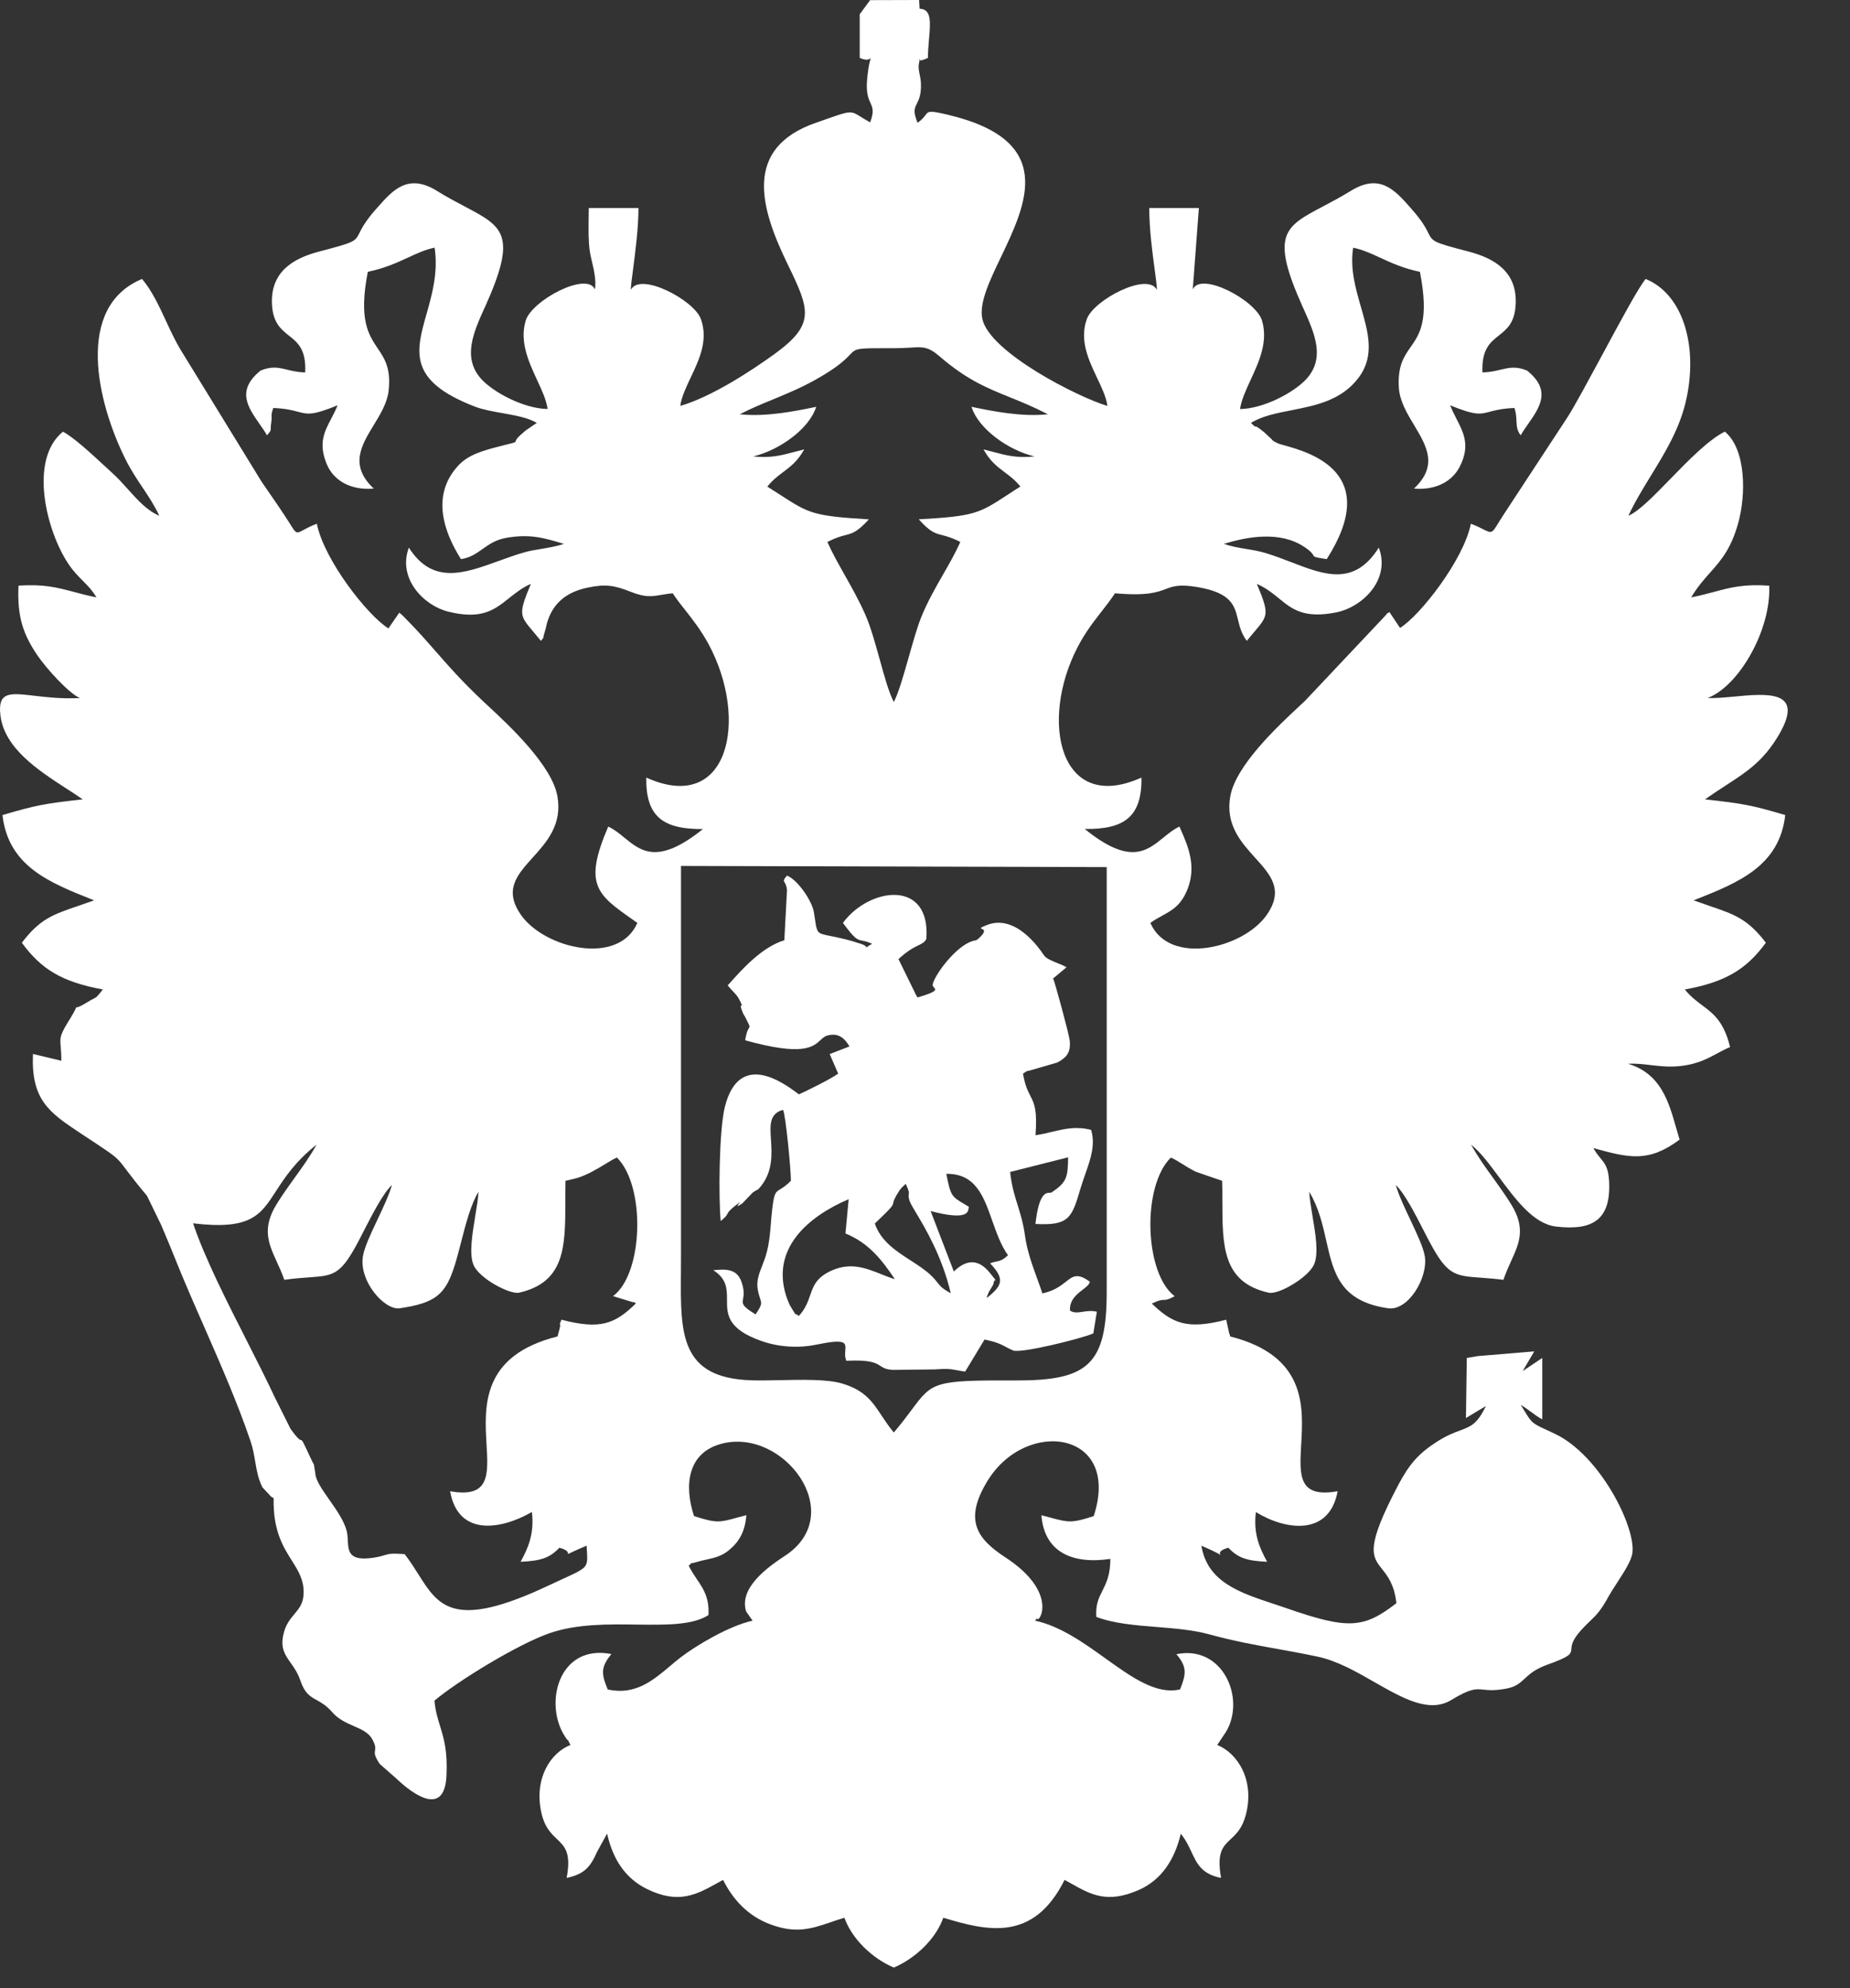
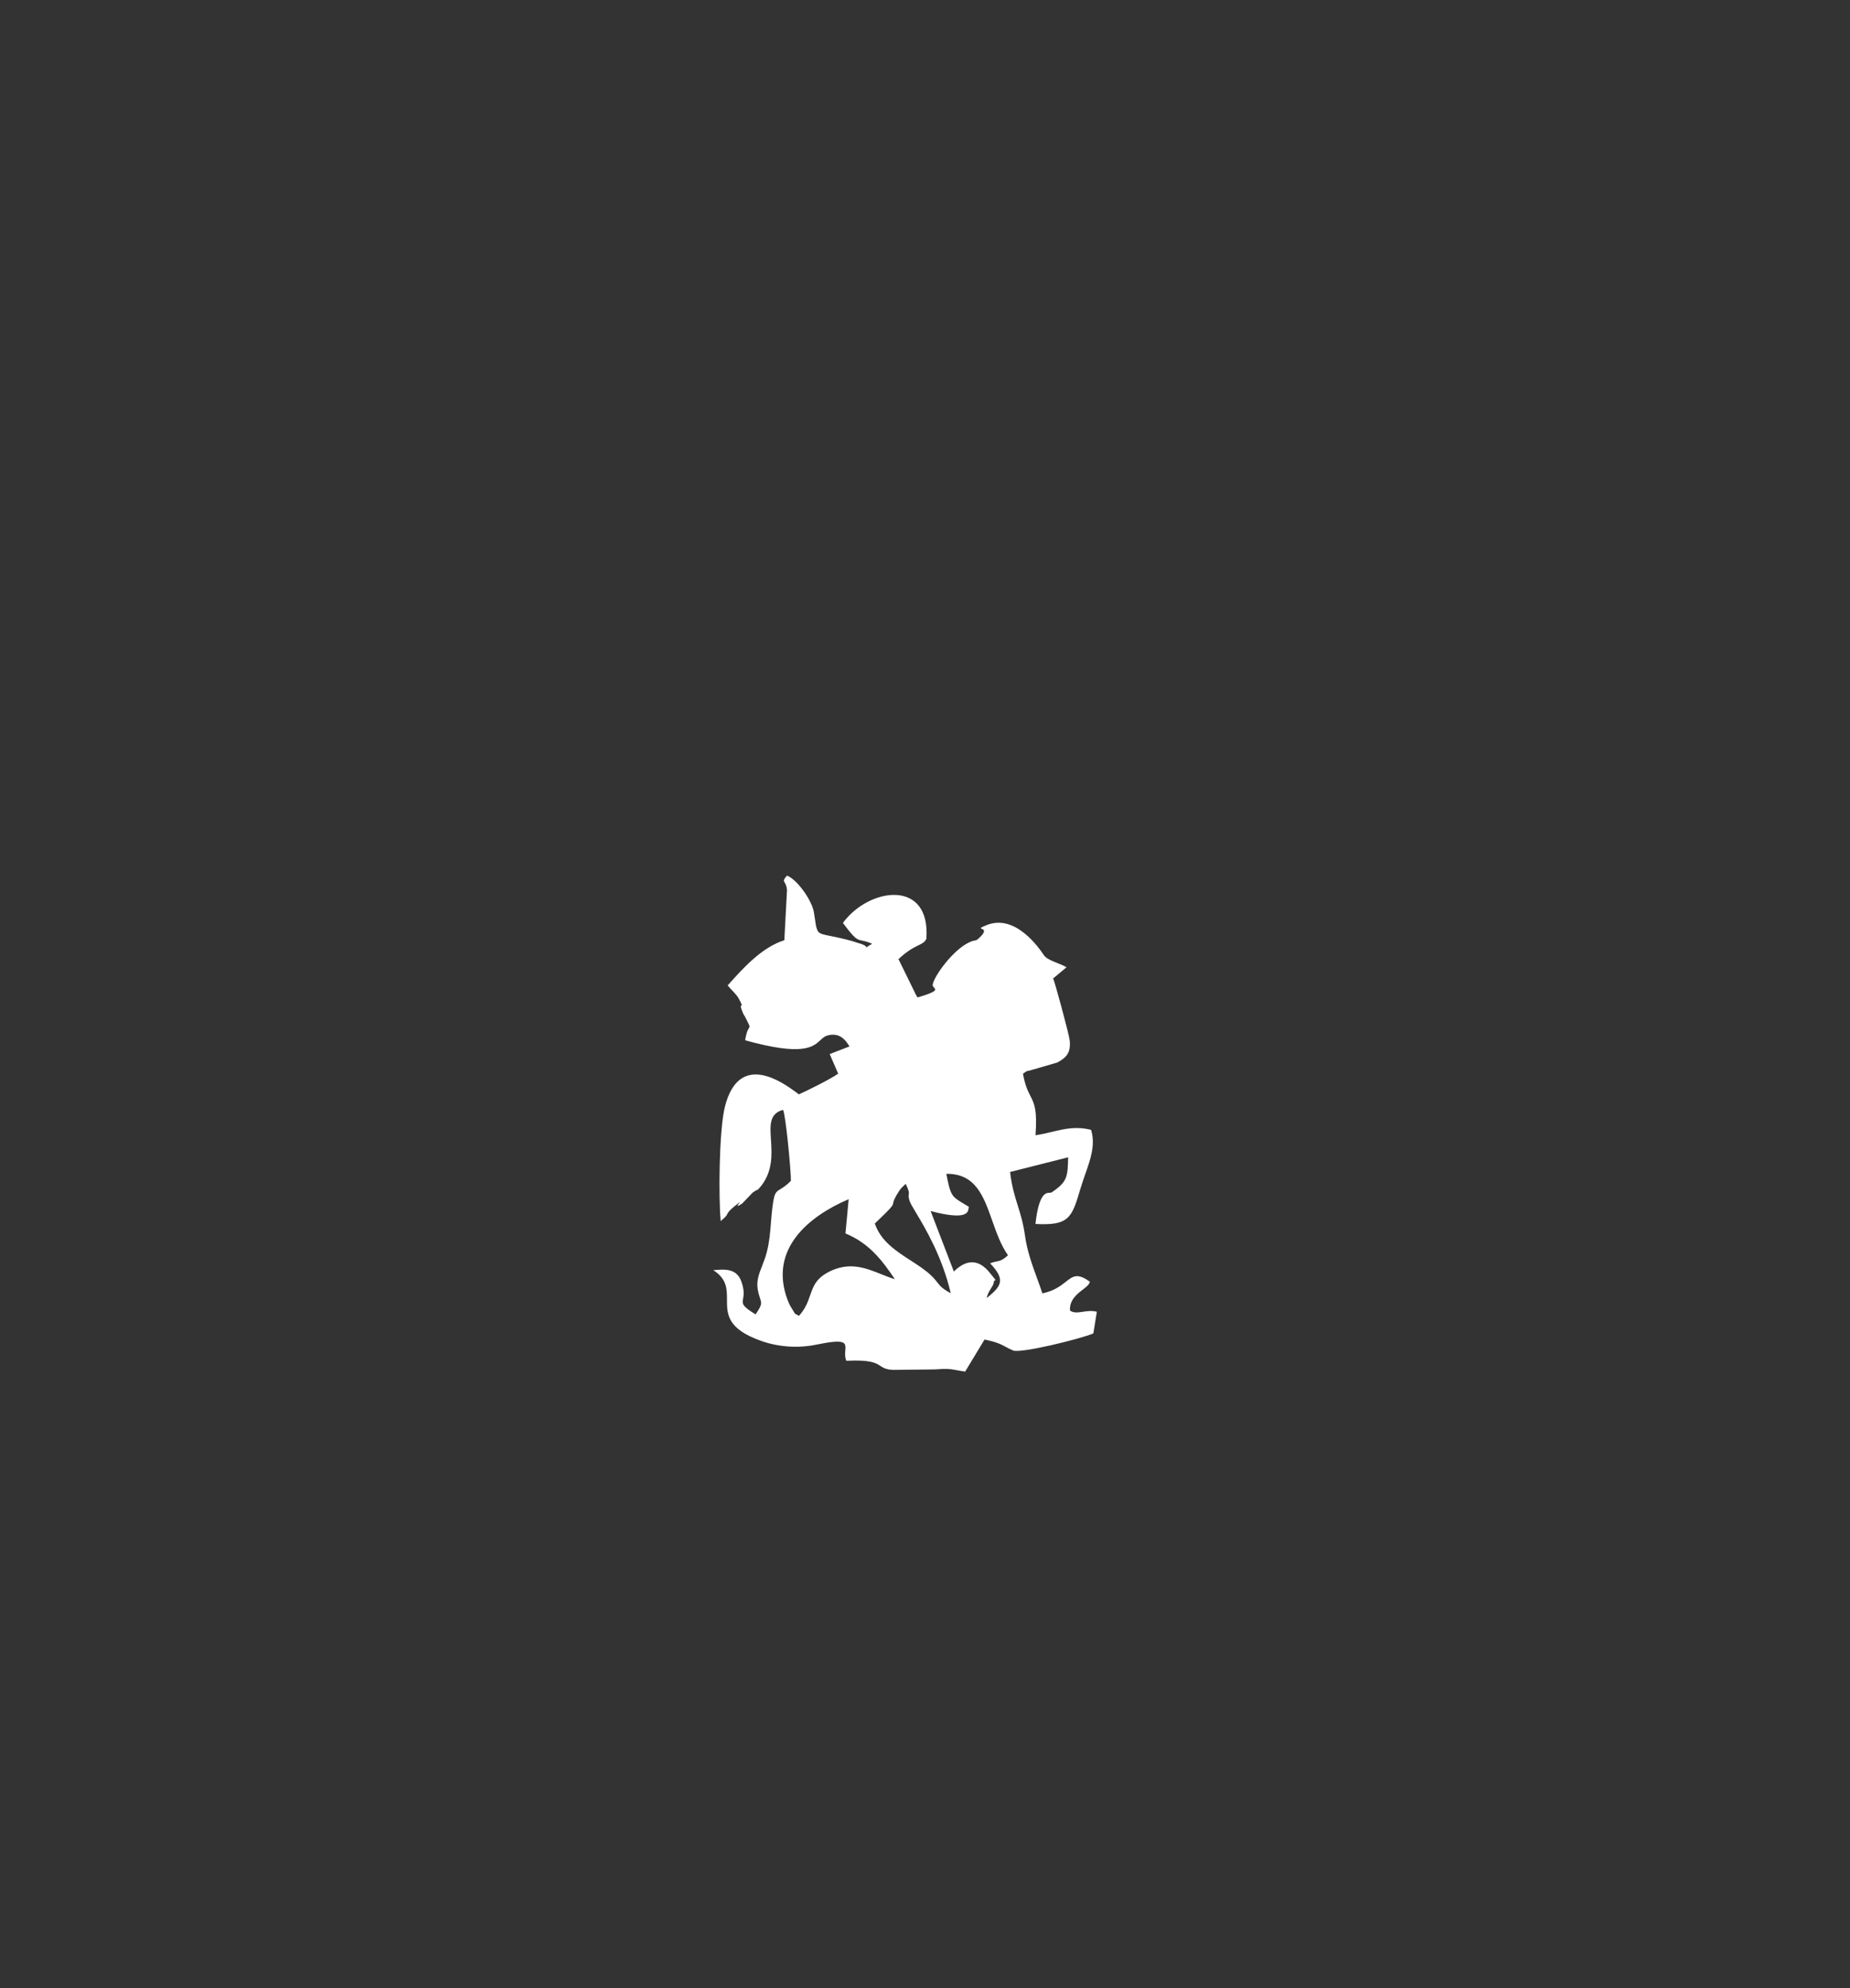
<svg xmlns="http://www.w3.org/2000/svg" width="27" height="29" viewBox="0 0 27 29" fill="none">
  <rect x="0" y="0" width="27" height="29" fill="#333333" stroke="none" />
  <path fill-rule="evenodd" clip-rule="evenodd" d="M11.452 12.874C11.435 12.846 11.429 12.836 11.486 12.772C11.636 12.831 11.841 13.122 11.877 13.297L11.909 13.503C11.935 13.616 11.955 13.62 12.116 13.652C12.172 13.663 12.245 13.678 12.342 13.702C12.361 13.707 12.415 13.721 12.433 13.726L12.52 13.754C12.655 13.789 12.643 13.82 12.645 13.821C12.646 13.822 12.654 13.807 12.729 13.767C12.659 13.735 12.616 13.727 12.582 13.72C12.508 13.706 12.479 13.7 12.302 13.462C12.683 12.943 13.584 12.817 13.52 13.693C13.498 13.743 13.464 13.759 13.408 13.787C13.343 13.818 13.249 13.864 13.113 13.99L13.37 14.515L13.371 14.516C13.375 14.524 13.384 14.54 13.392 14.549C13.684 14.464 13.661 14.438 13.632 14.405C13.621 14.393 13.609 14.38 13.612 14.362C13.634 14.236 13.904 13.861 14.14 13.748C14.191 13.724 14.214 13.721 14.23 13.718C14.252 13.714 14.26 13.713 14.312 13.661C14.395 13.576 14.354 13.559 14.329 13.549C14.307 13.54 14.297 13.536 14.395 13.496C14.819 13.321 15.166 13.831 15.234 13.931C15.241 13.94 15.245 13.946 15.246 13.947C15.284 13.988 15.358 14.018 15.432 14.048C15.48 14.067 15.528 14.087 15.566 14.109L15.37 14.272C15.395 14.322 15.6 15.078 15.611 15.171C15.632 15.349 15.569 15.426 15.429 15.499L15.071 15.603C15.006 15.624 14.997 15.621 14.989 15.623C14.983 15.624 14.977 15.63 14.93 15.661C14.96 15.832 15.001 15.914 15.038 15.986C15.095 16.097 15.14 16.187 15.113 16.559C15.202 16.546 15.283 16.527 15.361 16.508C15.542 16.465 15.707 16.426 15.924 16.481C15.99 16.698 15.917 16.906 15.837 17.132C15.813 17.202 15.788 17.273 15.766 17.347C15.644 17.761 15.602 17.881 15.112 17.853C15.162 17.399 15.268 17.398 15.323 17.398C15.334 17.397 15.343 17.397 15.348 17.393C15.577 17.239 15.583 17.168 15.589 16.881L14.742 17.095C14.766 17.307 14.81 17.445 14.854 17.585C14.894 17.713 14.934 17.842 14.96 18.028C14.991 18.251 15.067 18.458 15.139 18.655C15.165 18.727 15.191 18.797 15.213 18.866C15.386 18.83 15.481 18.755 15.555 18.697C15.66 18.614 15.725 18.564 15.906 18.696C15.9 18.736 15.856 18.77 15.803 18.811C15.716 18.878 15.607 18.963 15.616 19.116C15.668 19.155 15.733 19.145 15.805 19.134C15.867 19.125 15.936 19.115 16.008 19.134L15.957 19.45C15.76 19.533 14.896 19.744 14.786 19.699C14.741 19.68 14.709 19.663 14.678 19.646C14.61 19.609 14.548 19.576 14.369 19.539L14.086 20.007C14.027 19.998 13.985 19.991 13.951 19.984C13.857 19.967 13.825 19.962 13.646 19.975L13.037 19.982C12.932 19.978 12.893 19.952 12.85 19.925C12.783 19.881 12.708 19.832 12.352 19.849C12.329 19.794 12.333 19.741 12.337 19.696C12.345 19.584 12.35 19.524 11.912 19.614C11.652 19.668 11.366 19.649 11.117 19.562C10.61 19.386 10.61 19.168 10.61 18.958C10.61 18.804 10.61 18.654 10.41 18.528C10.588 18.51 10.753 18.503 10.821 18.696C10.866 18.825 10.854 18.894 10.845 18.944C10.832 19.018 10.827 19.05 11.027 19.172C11.124 19.031 11.117 19.012 11.092 18.937C11.083 18.907 11.07 18.869 11.059 18.81C11.037 18.682 11.078 18.579 11.124 18.462C11.148 18.4 11.173 18.335 11.192 18.261C11.23 18.109 11.24 17.981 11.251 17.843C11.256 17.775 11.262 17.706 11.271 17.63C11.298 17.402 11.317 17.39 11.387 17.347C11.423 17.325 11.473 17.295 11.543 17.224C11.545 17.078 11.466 16.25 11.428 16.189C11.226 16.244 11.238 16.413 11.252 16.625C11.265 16.832 11.282 17.08 11.106 17.302C11.062 17.358 11.05 17.359 11.042 17.36C11.039 17.361 11.037 17.361 11.035 17.363C11.032 17.365 11.027 17.368 11.022 17.371C11.018 17.374 11.013 17.377 11.01 17.379C11.008 17.381 11.003 17.384 10.999 17.387C10.994 17.39 10.988 17.394 10.985 17.396L10.832 17.555C10.734 17.619 10.765 17.579 10.786 17.553C10.805 17.529 10.815 17.517 10.706 17.607C10.638 17.663 10.627 17.685 10.616 17.706C10.605 17.728 10.594 17.75 10.518 17.811C10.487 17.477 10.492 16.492 10.58 16.142C10.788 15.321 11.435 15.798 11.625 15.937C11.639 15.948 11.651 15.957 11.659 15.963C11.785 15.907 12.109 15.747 12.233 15.661L12.109 15.375L12.398 15.264C12.346 15.181 12.264 15.056 12.082 15.103C12.037 15.114 12.007 15.141 11.974 15.172C11.866 15.272 11.717 15.409 10.875 15.174C10.9 15.015 10.934 15.001 10.938 14.979C10.943 14.962 10.928 14.941 10.874 14.832C10.872 14.828 10.868 14.822 10.865 14.816C10.861 14.81 10.857 14.804 10.854 14.799C10.85 14.79 10.842 14.775 10.838 14.766C10.8 14.671 10.812 14.669 10.82 14.668C10.829 14.667 10.836 14.666 10.781 14.564C10.761 14.527 10.726 14.49 10.689 14.45C10.666 14.426 10.642 14.401 10.62 14.374C10.626 14.368 10.632 14.362 10.637 14.355C10.833 14.136 11.117 13.816 11.447 13.715L11.486 12.984C11.481 12.922 11.464 12.894 11.452 12.874ZM13.146 17.341C13.14 17.348 13.133 17.357 13.129 17.362C13.049 17.483 13.041 17.522 13.036 17.548C13.028 17.589 13.025 17.601 12.768 17.847C12.853 18.103 13.079 18.25 13.294 18.388C13.398 18.455 13.499 18.521 13.58 18.596C13.63 18.642 13.656 18.676 13.68 18.706C13.72 18.757 13.75 18.796 13.876 18.864C13.75 18.328 13.508 17.923 13.371 17.693C13.319 17.606 13.282 17.545 13.273 17.511C13.257 17.456 13.26 17.438 13.263 17.421C13.267 17.397 13.27 17.378 13.219 17.268L13.156 17.328C13.154 17.331 13.15 17.336 13.146 17.341ZM11.606 19.166C11.611 19.168 11.617 19.165 11.659 19.195C11.755 19.091 11.79 18.99 11.823 18.896C11.872 18.754 11.916 18.627 12.153 18.526C12.425 18.412 12.644 18.499 12.861 18.586C12.927 18.612 12.993 18.639 13.06 18.659C12.868 18.372 12.675 18.129 12.339 17.992L12.386 17.492C11.796 17.744 11.223 18.222 11.491 18.953C11.505 18.991 11.526 19.038 11.547 19.071C11.6 19.154 11.602 19.164 11.606 19.166ZM14.072 17.562C14.093 17.575 14.117 17.588 14.142 17.604C14.139 17.608 14.138 17.616 14.136 17.626C14.128 17.683 14.112 17.805 13.582 17.665L13.921 18.547C14.076 18.395 14.265 18.328 14.459 18.582C14.518 18.658 14.533 18.672 14.531 18.675C14.529 18.677 14.507 18.666 14.502 18.711C14.5 18.734 14.486 18.756 14.469 18.784C14.446 18.82 14.416 18.865 14.4 18.934C14.636 18.749 14.665 18.656 14.451 18.428C14.487 18.412 14.514 18.407 14.54 18.402C14.589 18.392 14.632 18.384 14.711 18.31C14.607 18.162 14.543 17.981 14.481 17.805C14.356 17.45 14.238 17.116 13.811 17.122C13.874 17.445 13.889 17.453 14.072 17.562Z" fill="white" />
-   <path fill-rule="evenodd" clip-rule="evenodd" d="M12.547 0.844L12.547 0.208L12.699 0.002L13.414 0L13.421 0.127C13.597 0.133 13.58 0.323 13.559 0.566C13.551 0.654 13.543 0.749 13.543 0.844C13.467 0.882 13.433 0.884 13.419 0.878C13.419 0.862 13.415 0.86 13.412 0.863C13.41 0.866 13.41 0.874 13.419 0.878C13.419 0.888 13.417 0.903 13.412 0.926C13.4 0.976 13.411 1.03 13.422 1.087C13.43 1.123 13.437 1.161 13.44 1.2C13.449 1.377 13.411 1.451 13.382 1.51C13.347 1.579 13.323 1.628 13.392 1.791C13.456 1.746 13.484 1.709 13.505 1.681C13.551 1.621 13.56 1.61 13.826 1.672C15.423 2.046 14.982 2.968 14.609 3.749C14.442 4.097 14.289 4.417 14.336 4.648C14.437 5.138 15.738 5.796 16.162 5.921C16.145 5.792 16.08 5.656 16.011 5.511C15.887 5.249 15.751 4.962 15.862 4.653C15.962 4.376 16.749 3.961 16.884 4.228C16.885 4.179 16.871 4.071 16.852 3.93C16.819 3.687 16.773 3.345 16.773 3.034L17.497 3.034L17.408 4.222C17.523 3.954 18.327 4.378 18.418 4.675C18.511 4.982 18.375 5.277 18.251 5.544C18.182 5.695 18.116 5.837 18.098 5.967C18.444 5.96 18.875 5.73 19.058 5.537C19.35 5.228 19.185 4.86 19.024 4.502C19.02 4.493 19.015 4.483 19.011 4.474C18.537 3.418 18.745 3.308 19.309 3.011C19.43 2.947 19.568 2.874 19.718 2.782C20.138 2.524 20.359 2.775 20.579 3.023C20.587 3.032 20.595 3.041 20.603 3.051C20.758 3.225 20.81 3.328 20.844 3.396C20.91 3.526 20.914 3.534 21.429 3.668C21.822 3.77 22.141 3.97 22.121 4.431C22.11 4.708 21.992 4.802 21.875 4.894C21.747 4.996 21.621 5.096 21.636 5.433C21.749 5.429 21.832 5.409 21.906 5.391C22.027 5.363 22.123 5.34 22.285 5.404C22.647 5.691 22.472 5.942 22.304 6.182C22.264 6.239 22.225 6.294 22.194 6.35C22.139 6.282 22.135 6.213 22.132 6.136C22.129 6.08 22.126 6.019 22.103 5.951C21.92 5.959 21.82 5.985 21.743 6.006C21.601 6.044 21.532 6.062 21.164 5.912C21.192 5.982 21.225 6.047 21.257 6.11C21.363 6.316 21.459 6.502 21.305 6.806C21.199 7.016 20.963 7.154 20.636 7.127C20.993 6.793 20.821 6.507 20.64 6.204C20.534 6.029 20.426 5.848 20.415 5.648C20.398 5.334 20.491 5.201 20.587 5.063C20.721 4.872 20.861 4.671 20.723 3.965C20.482 3.915 20.305 3.834 20.145 3.76C20.011 3.698 19.888 3.642 19.749 3.613C19.701 3.915 19.783 4.203 19.862 4.477C19.968 4.845 20.067 5.187 19.832 5.504C19.583 5.84 19.204 5.914 18.85 5.984C18.63 6.027 18.42 6.068 18.257 6.169C18.32 6.23 18.321 6.227 18.322 6.222C18.323 6.218 18.325 6.21 18.389 6.257C18.402 6.267 18.44 6.296 18.453 6.307L18.513 6.364C18.545 6.391 18.557 6.405 18.566 6.415C18.58 6.431 18.583 6.435 18.651 6.467C18.669 6.476 18.706 6.486 18.755 6.499C19.119 6.602 20.169 6.895 19.363 8.156C19.183 8.128 19.181 8.125 19.165 8.096C19.153 8.076 19.134 8.042 19.035 7.977C18.687 7.746 18.22 7.822 17.862 7.934C17.971 7.971 18.078 7.989 18.186 8.007C18.283 8.023 18.381 8.039 18.481 8.07C18.604 8.108 18.725 8.154 18.842 8.199C19.332 8.388 19.765 8.555 20.123 7.988C20.3 8.457 19.881 8.858 19.5 8.933C19.03 9.026 18.858 8.886 18.666 8.729C18.575 8.655 18.478 8.576 18.343 8.517C18.526 8.956 18.509 8.976 18.311 9.211C18.278 9.25 18.24 9.294 18.197 9.348C18.118 9.246 18.093 9.141 18.068 9.04C18.018 8.833 17.973 8.647 17.474 8.563C17.207 8.519 17.119 8.552 17.011 8.593C16.888 8.639 16.74 8.695 16.273 8.654C16.212 8.746 16.147 8.83 16.08 8.916C15.963 9.066 15.84 9.222 15.728 9.438C15.166 10.516 15.463 11.882 16.659 11.342C16.668 11.916 16.407 12.099 15.832 12.092C16.484 12.621 16.733 12.418 16.979 12.218C17.053 12.158 17.128 12.097 17.213 12.057C17.22 12.072 17.226 12.086 17.233 12.101C17.337 12.34 17.462 12.626 17.336 12.958C17.242 13.202 17.116 13.272 16.965 13.355C16.91 13.385 16.851 13.418 16.789 13.462C17.066 14.095 18.139 13.834 18.482 13.353C18.745 12.984 18.546 12.763 18.318 12.512C18.112 12.284 17.883 12.03 17.955 11.618C18.033 11.166 18.657 10.585 18.968 10.296C18.999 10.268 19.026 10.242 19.05 10.219L20.232 8.966C20.235 8.953 20.244 8.948 20.257 8.941C20.263 8.938 20.27 8.934 20.278 8.928L20.433 9.159C20.724 8.981 21.361 8.168 21.467 7.639C21.655 7.713 21.715 7.769 21.761 7.758C21.807 7.747 21.837 7.669 21.968 7.471L22.884 6.075C22.994 5.9 23.183 5.548 23.379 5.186C23.642 4.698 23.915 4.19 24.018 4.069C24.581 4.3 24.792 5.088 24.598 5.88C24.5 6.277 24.296 6.61 24.095 6.937C23.977 7.13 23.859 7.322 23.766 7.523C23.917 7.46 24.139 7.232 24.379 6.985C24.646 6.711 24.935 6.415 25.173 6.296C25.484 6.551 25.485 7.217 25.367 7.635C25.262 8.01 25.115 8.176 24.958 8.353C24.867 8.455 24.773 8.561 24.682 8.714C24.813 8.688 24.92 8.659 25.019 8.633C25.257 8.569 25.451 8.517 25.821 8.543C25.85 9.187 25.38 10.008 24.923 10.181C25.028 10.187 25.164 10.174 25.307 10.161C25.792 10.115 26.348 10.062 25.961 10.72C25.737 11.101 25.495 11.258 25.181 11.461C25.089 11.521 24.99 11.585 24.884 11.66C25.452 11.723 25.571 11.746 26.055 11.889C25.969 12.638 25.366 12.876 24.728 13.129L24.718 13.133C24.805 13.164 24.883 13.191 24.955 13.216C25.317 13.339 25.508 13.405 25.772 13.751C25.492 14.133 25.192 14.324 24.589 14.433C24.673 14.536 24.759 14.601 24.843 14.664C25.007 14.786 25.158 14.899 25.25 15.273C25.179 15.302 25.117 15.336 25.054 15.37C24.927 15.438 24.797 15.508 24.591 15.541C24.395 15.572 24.241 15.553 24.092 15.536C23.984 15.523 23.879 15.51 23.761 15.517C24.239 15.661 24.354 16.066 24.466 16.463C24.482 16.517 24.497 16.57 24.513 16.623C24.059 16.96 23.782 16.892 23.255 16.747C23.289 16.81 23.324 16.852 23.356 16.891C23.421 16.97 23.474 17.033 23.484 17.227C23.514 17.786 23.252 17.956 22.708 17.891C22.384 17.853 22.123 17.501 21.88 17.173C21.74 16.985 21.607 16.804 21.47 16.697C21.57 16.877 21.68 17.029 21.793 17.184C21.881 17.307 21.97 17.43 22.056 17.569C22.271 17.918 22.173 18.134 22.053 18.397C22.015 18.481 21.975 18.569 21.942 18.668C21.811 18.652 21.701 18.644 21.609 18.637C21.254 18.611 21.136 18.602 20.909 18.197C20.868 18.126 20.823 18.038 20.775 17.944C20.648 17.696 20.5 17.409 20.371 17.284C20.411 17.429 20.498 17.613 20.584 17.794C20.68 17.998 20.775 18.198 20.795 18.329C20.842 18.638 20.553 19.126 20.257 19.083C19.556 18.981 19.463 18.569 19.357 18.102C19.304 17.866 19.247 17.616 19.108 17.384C19.112 17.478 19.133 17.601 19.154 17.73C19.199 17.995 19.249 18.292 19.176 18.448C19.089 18.637 18.659 18.889 18.516 18.856C17.841 18.705 17.841 18.174 17.84 17.524C17.84 17.426 17.84 17.326 17.837 17.224L17.453 17.092C17.364 17.047 17.303 17.009 17.248 16.974C17.194 16.94 17.147 16.911 17.088 16.885C16.661 17.304 16.703 18.578 17.144 18.907C17.049 18.959 17.022 18.96 16.989 18.961C16.967 18.961 16.942 18.962 16.89 18.98L16.81 19.014C17.11 19.303 17.324 19.399 17.896 19.25L17.933 19.418C17.933 19.419 17.934 19.422 17.934 19.425C17.937 19.438 17.942 19.462 17.943 19.455C17.944 19.451 17.945 19.457 17.947 19.466C17.949 19.475 17.951 19.487 17.954 19.494C19.066 19.776 19.023 20.515 18.99 21.075C18.965 21.521 18.945 21.854 19.522 21.752C19.403 22.405 18.775 22.329 18.329 22.056C18.291 22.37 18.38 22.574 18.493 22.781C18.198 22.767 18.07 22.727 17.927 22.576C17.749 22.625 17.816 22.682 17.816 22.683C17.815 22.684 17.773 22.649 17.534 22.546C17.62 23.075 18.089 23.23 18.585 23.394C18.649 23.415 18.714 23.436 18.778 23.459C19.673 23.769 19.899 23.757 20.38 23.385C20.349 23.111 20.252 22.99 20.171 22.888C20.02 22.698 19.924 22.576 20.41 21.655C20.569 21.355 20.709 21.194 20.99 21.018C21.127 20.933 21.229 20.895 21.313 20.864C21.467 20.807 21.559 20.773 21.686 20.509L21.395 20.684L21.407 19.808L21.565 19.781L22.392 19.712L22.223 19.999L22.509 19.808L22.509 20.704C22.442 20.667 22.393 20.631 22.344 20.594C22.3 20.561 22.255 20.528 22.195 20.492C22.284 20.638 22.319 20.702 22.371 20.747C22.428 20.797 22.506 20.825 22.699 20.917C23.35 21.229 23.871 22.265 23.825 22.649C23.811 22.763 23.703 22.929 23.604 23.082C23.557 23.154 23.512 23.223 23.479 23.282C23.364 23.494 23.296 23.56 23.207 23.645C23.166 23.685 23.12 23.728 23.063 23.793C22.943 23.93 22.937 24.002 22.933 24.053C22.926 24.128 22.923 24.16 22.575 24.285C22.401 24.348 22.321 24.422 22.252 24.486C22.183 24.549 22.124 24.604 21.99 24.63C21.816 24.663 21.724 24.654 21.651 24.646C21.535 24.634 21.462 24.627 21.179 24.798C20.858 24.992 20.474 24.773 20.061 24.537C19.794 24.384 19.515 24.225 19.231 24.165C19.016 24.119 18.824 24.085 18.637 24.051C18.319 23.994 18.017 23.94 17.647 23.839C17.411 23.775 17.145 23.753 16.881 23.732C16.567 23.707 16.256 23.682 16 23.585C15.988 23.403 16.037 23.306 16.09 23.202C16.145 23.092 16.205 22.973 16.205 22.739C15.65 22.821 15.241 22.641 15.199 22.102C15.254 22.116 15.301 22.128 15.342 22.14C15.596 22.207 15.64 22.219 15.962 22.115C16.37 20.873 14.977 20.675 14.411 21.603C14.064 22.171 14.257 22.445 14.671 22.715C15.46 23.231 15.163 23.684 15.136 23.61C15.134 23.604 15.127 23.614 15.119 23.624C15.115 23.63 15.111 23.636 15.107 23.64C15.476 23.72 15.815 23.962 16.133 24.19C16.519 24.467 16.876 24.722 17.222 24.643C17.313 24.419 17.327 24.315 17.169 24.129C17.849 23.989 18.185 24.779 17.892 25.263L17.765 25.453C18.061 25.572 18.316 25.966 18.182 26.473C18.13 26.67 18.041 26.753 17.961 26.827C17.848 26.933 17.755 27.019 17.821 27.392C17.54 27.338 17.47 27.187 17.389 27.014C17.349 26.928 17.306 26.836 17.233 26.748C17.145 27.122 16.953 27.424 16.614 27.571C16.158 27.769 15.918 27.634 15.64 27.478C15.607 27.459 15.572 27.44 15.537 27.421C15.083 28.331 14.409 28.167 13.767 27.973C13.661 28.276 13.366 28.564 13.045 28.7C12.724 28.564 12.431 28.277 12.324 27.973C12.254 27.994 12.189 28.016 12.128 28.037C11.841 28.134 11.616 28.211 11.236 28.067C10.912 27.945 10.694 27.703 10.553 27.421C10.524 27.437 10.495 27.453 10.466 27.469C10.168 27.634 9.902 27.782 9.438 27.552C9.123 27.395 8.945 27.12 8.86 26.746L8.715 27.01C8.618 27.227 8.535 27.337 8.27 27.392C8.339 27.026 8.243 26.934 8.127 26.824C8.041 26.742 7.943 26.649 7.897 26.422C7.797 25.932 8.038 25.566 8.326 25.453C8.291 25.386 8.284 25.372 8.284 25.372C8.283 25.373 8.298 25.411 8.249 25.335C7.931 24.858 8.15 23.975 8.923 24.127C8.766 24.319 8.775 24.412 8.869 24.643C9.268 24.733 9.53 24.512 9.778 24.303C9.83 24.259 9.881 24.216 9.933 24.176C10.161 24.001 10.646 23.713 10.984 23.64L10.89 23.507C10.779 23.162 11.207 22.857 11.456 22.694C12.388 22.084 11.433 20.813 10.524 21.061C10.037 21.193 9.98 21.661 10.129 22.115C10.462 22.219 10.494 22.21 10.772 22.133C10.808 22.124 10.848 22.113 10.893 22.101C10.873 22.353 10.778 22.5 10.631 22.618C10.528 22.7 10.431 22.722 10.319 22.747C10.273 22.757 10.224 22.768 10.172 22.783C10.091 22.808 10.086 22.802 10.086 22.802C10.086 22.802 10.09 22.806 10.051 22.838C10.09 22.916 10.133 22.979 10.173 23.039C10.269 23.18 10.352 23.304 10.34 23.558C10.11 23.707 9.726 23.702 9.298 23.697C8.88 23.691 8.42 23.685 8.022 23.822C7.555 23.984 6.674 24.525 6.341 24.806C6.354 24.957 6.388 25.066 6.423 25.179C6.477 25.355 6.534 25.539 6.516 25.904C6.486 26.51 6.021 26.169 5.787 25.945L5.542 25.73C5.461 25.609 5.467 25.573 5.473 25.535C5.479 25.502 5.485 25.467 5.435 25.373C5.381 25.272 5.276 25.226 5.162 25.177C5.055 25.13 4.939 25.079 4.85 24.976C4.762 24.876 4.687 24.834 4.62 24.797C4.524 24.744 4.447 24.701 4.382 24.509C4.346 24.403 4.293 24.327 4.244 24.258C4.163 24.144 4.094 24.046 4.133 23.856C4.164 23.701 4.234 23.618 4.298 23.542C4.365 23.462 4.426 23.389 4.431 23.248C4.439 23.049 4.355 22.916 4.259 22.763C4.132 22.562 3.983 22.325 3.994 21.854C3.988 21.849 3.98 21.845 3.973 21.841C3.965 21.836 3.958 21.832 3.955 21.829L3.829 21.694C3.765 21.562 3.745 21.441 3.724 21.316C3.708 21.223 3.692 21.127 3.657 21.023C3.465 20.46 3.224 19.911 2.984 19.363C2.831 19.016 2.679 18.669 2.539 18.318C2.501 18.221 2.461 18.128 2.421 18.032C2.399 17.979 2.376 17.925 2.353 17.87L2.145 17.442C1.87 17.116 1.814 17.011 1.734 16.927C1.653 16.841 1.548 16.777 1.158 16.519C0.708 16.221 0.453 16.034 0.481 15.374L0.896 15.473C0.895 15.38 0.89 15.317 0.886 15.268C0.874 15.125 0.872 15.101 1.029 14.849C1.112 14.715 1.108 14.696 1.113 14.694C1.118 14.691 1.133 14.706 1.269 14.622C1.316 14.593 1.344 14.579 1.364 14.568C1.412 14.544 1.413 14.543 1.501 14.433C0.898 14.322 0.599 14.135 0.319 13.751C0.582 13.405 0.772 13.34 1.133 13.217C1.205 13.192 1.284 13.165 1.373 13.133L1.356 13.126C0.719 12.873 0.122 12.636 0.036 11.889C0.515 11.748 0.642 11.722 1.207 11.66C1.135 11.609 1.053 11.556 0.967 11.501C0.563 11.239 0.063 10.916 0.006 10.433C-0.035 10.086 0.142 10.107 0.496 10.148C0.676 10.169 0.902 10.196 1.168 10.182C1.014 10.124 0.674 9.749 0.543 9.555C0.341 9.255 0.249 9.003 0.27 8.543C0.638 8.517 0.835 8.57 1.074 8.633C1.173 8.66 1.28 8.688 1.408 8.714C1.347 8.61 1.279 8.543 1.209 8.472C1.142 8.405 1.072 8.335 1 8.228C0.675 7.745 0.417 6.705 0.918 6.297C1.065 6.37 1.337 6.621 1.521 6.791C1.566 6.832 1.605 6.869 1.636 6.897C1.716 6.968 1.79 7.051 1.864 7.133C2.006 7.291 2.146 7.448 2.325 7.523C2.255 7.373 2.169 7.243 2.079 7.109C1.995 6.983 1.908 6.853 1.832 6.7C1.42 5.877 1.085 4.479 2.073 4.069C2.218 4.24 2.322 4.464 2.425 4.687C2.49 4.827 2.555 4.966 2.629 5.091L3.817 7.025C3.87 7.102 3.915 7.168 3.958 7.23C4.022 7.323 4.08 7.407 4.146 7.507C4.266 7.686 4.294 7.757 4.334 7.765C4.377 7.774 4.433 7.714 4.624 7.639C4.73 8.169 5.367 8.981 5.669 9.166L5.827 8.937C5.851 8.955 5.859 8.962 5.867 8.969C5.877 8.978 5.886 8.988 5.921 9.024C6.086 9.19 6.216 9.338 6.35 9.491C6.537 9.705 6.732 9.928 7.04 10.219C7.064 10.242 7.093 10.268 7.124 10.297C7.435 10.586 8.058 11.166 8.136 11.618C8.207 12.03 7.978 12.284 7.772 12.512C7.545 12.764 7.346 12.985 7.609 13.353C7.952 13.833 9.026 14.095 9.302 13.462C9.28 13.446 9.258 13.431 9.237 13.416C8.711 13.047 8.512 12.906 8.877 12.057C8.964 12.097 9.039 12.158 9.114 12.22C9.359 12.419 9.604 12.619 10.259 12.093C9.683 12.097 9.423 11.918 9.432 11.342C10.635 11.887 10.933 10.497 10.343 9.399C10.232 9.194 10.115 9.045 10.004 8.904C9.939 8.822 9.876 8.742 9.818 8.654C9.75 8.66 9.696 8.67 9.647 8.678C9.51 8.701 9.418 8.717 9.202 8.631C8.968 8.539 8.838 8.515 8.569 8.573C8.259 8.639 8.067 8.805 7.985 9.082C7.978 9.107 7.973 9.128 7.969 9.148C7.964 9.171 7.958 9.194 7.949 9.222C7.924 9.3 7.931 9.303 7.931 9.305C7.93 9.307 7.925 9.308 7.894 9.348C7.852 9.296 7.815 9.252 7.783 9.214C7.581 8.976 7.565 8.957 7.748 8.517C7.618 8.574 7.521 8.652 7.427 8.727C7.22 8.892 7.031 9.044 6.543 8.922C6.181 8.833 5.8 8.435 5.967 7.988C6.314 8.532 6.773 8.365 7.274 8.184C7.398 8.139 7.526 8.093 7.654 8.056C7.737 8.033 7.823 8.019 7.909 8.005C8.016 7.987 8.123 7.969 8.229 7.934C7.933 7.841 7.724 7.787 7.39 7.845C7.233 7.873 7.137 7.942 7.043 8.008C6.952 8.072 6.865 8.135 6.728 8.156C6.488 7.779 6.282 7.235 6.684 6.796C6.829 6.636 7.035 6.575 7.309 6.506C7.489 6.46 7.515 6.457 7.523 6.443C7.53 6.431 7.522 6.409 7.608 6.335L7.67 6.281C7.675 6.277 7.682 6.272 7.689 6.267C7.694 6.263 7.698 6.26 7.702 6.258L7.834 6.169C7.712 6.094 7.523 6.06 7.333 6.026C7.189 6.001 7.045 5.975 6.931 5.931C5.949 5.554 6.07 5.127 6.225 4.58C6.306 4.293 6.397 3.974 6.343 3.612C6.203 3.642 6.082 3.698 5.951 3.759C5.79 3.833 5.613 3.914 5.368 3.965C5.232 4.663 5.378 4.881 5.512 5.081C5.614 5.232 5.709 5.374 5.671 5.705C5.651 5.877 5.553 6.039 5.456 6.198C5.273 6.498 5.095 6.789 5.455 7.127C5.116 7.155 4.867 7.01 4.767 6.766C4.645 6.468 4.733 6.299 4.833 6.109C4.865 6.047 4.899 5.983 4.927 5.912C4.559 6.062 4.49 6.044 4.348 6.006C4.27 5.985 4.17 5.959 3.988 5.951C3.961 6.031 3.962 6.05 3.964 6.075C3.965 6.092 3.966 6.111 3.96 6.153C3.947 6.238 3.954 6.258 3.95 6.276C3.947 6.29 3.935 6.303 3.897 6.35C3.865 6.294 3.826 6.238 3.786 6.181C3.618 5.941 3.444 5.692 3.805 5.404C3.97 5.339 4.065 5.362 4.185 5.391C4.259 5.409 4.341 5.429 4.454 5.433C4.471 5.096 4.344 4.996 4.216 4.895C4.1 4.802 3.981 4.708 3.969 4.431C3.95 3.97 4.269 3.77 4.662 3.668C5.177 3.533 5.181 3.526 5.247 3.396C5.281 3.328 5.333 3.225 5.487 3.051C5.496 3.042 5.504 3.032 5.512 3.023C5.73 2.776 5.953 2.524 6.373 2.782C6.524 2.876 6.663 2.949 6.785 3.013C7.345 3.309 7.555 3.42 7.08 4.474L7.072 4.49C6.91 4.849 6.74 5.227 7.033 5.538C7.215 5.73 7.647 5.96 7.992 5.966C7.975 5.837 7.909 5.695 7.839 5.544C7.716 5.277 7.579 4.981 7.673 4.675C7.764 4.38 8.568 3.954 8.683 4.222C8.704 4.092 8.668 3.938 8.638 3.81C8.626 3.759 8.615 3.712 8.609 3.673C8.586 3.517 8.589 3.354 8.591 3.192C8.592 3.139 8.593 3.086 8.593 3.034L9.318 3.034C9.318 3.329 9.272 3.676 9.24 3.925C9.22 4.07 9.206 4.181 9.207 4.228C9.342 3.961 10.129 4.377 10.229 4.653C10.34 4.961 10.205 5.245 10.081 5.506C10.012 5.652 9.946 5.79 9.928 5.921C10.385 5.789 10.961 5.411 11.297 5.169C11.908 4.728 11.818 4.519 11.492 3.847C11.099 3.038 10.838 2.161 11.91 1.79C12.26 1.669 12.359 1.625 12.444 1.644C12.505 1.659 12.559 1.707 12.699 1.785C12.76 1.626 12.736 1.573 12.704 1.502C12.674 1.436 12.637 1.353 12.656 1.151C12.68 0.9 12.711 0.847 12.71 0.847C12.708 0.846 12.67 0.903 12.547 0.844ZM12.867 20.649C12.919 20.727 12.973 20.809 13.045 20.895C13.156 20.764 13.237 20.656 13.304 20.566C13.611 20.154 13.628 20.132 14.836 20.136C15.879 20.138 16.152 19.901 16.152 18.844L16.152 12.648L9.939 12.631C9.938 13.593 9.939 14.551 9.939 15.507C9.939 16.447 9.939 17.385 9.939 18.323C9.939 18.403 9.938 18.481 9.938 18.557C9.93 19.459 9.925 20.099 10.964 20.134C11.078 20.138 11.219 20.135 11.368 20.132C11.698 20.125 12.07 20.116 12.288 20.18C12.623 20.279 12.734 20.448 12.867 20.649ZM4.029 17.373C3.801 17.726 3.659 17.945 2.818 17.844C2.984 18.341 3.309 18.981 3.611 19.575C3.756 19.86 3.895 20.135 4.009 20.379L4.239 20.84C4.353 20.999 4.379 21.003 4.394 21.006C4.412 21.009 4.414 21.01 4.546 21.295C4.549 21.3 4.552 21.307 4.555 21.313C4.559 21.32 4.562 21.326 4.564 21.331C4.566 21.334 4.569 21.34 4.572 21.345C4.576 21.351 4.579 21.357 4.581 21.361L4.602 21.492C4.607 21.592 4.701 21.726 4.804 21.873C4.909 22.022 5.022 22.183 5.06 22.332C5.071 22.377 5.074 22.425 5.076 22.472C5.085 22.633 5.093 22.778 5.46 22.72C5.539 22.707 5.581 22.695 5.615 22.684C5.679 22.665 5.715 22.655 5.905 22.669C5.982 22.767 6.045 22.867 6.105 22.962C6.402 23.432 6.623 23.781 8.015 23.123C8.379 22.951 8.51 22.91 8.552 22.825C8.58 22.768 8.569 22.692 8.561 22.546C8.331 22.642 8.297 22.67 8.291 22.665C8.285 22.66 8.313 22.616 8.164 22.576C8.021 22.727 7.893 22.767 7.598 22.781C7.712 22.573 7.799 22.37 7.763 22.055C7.314 22.312 6.688 22.42 6.569 21.752C7.146 21.854 7.127 21.519 7.101 21.072C7.068 20.511 7.025 19.773 8.137 19.494L8.167 19.382C8.181 19.322 8.175 19.318 8.172 19.316C8.168 19.314 8.167 19.313 8.194 19.25C8.766 19.399 8.975 19.31 9.28 19.013C9.279 19.012 9.278 19.011 9.277 19.01C9.265 19 9.247 18.985 9.241 18.996L8.947 18.906C9.389 18.58 9.427 17.302 9.003 16.884C8.954 16.906 8.895 16.942 8.829 16.982C8.709 17.055 8.565 17.142 8.412 17.186C8.407 17.188 8.399 17.19 8.392 17.191C8.386 17.192 8.381 17.194 8.377 17.195L8.253 17.224C8.251 17.327 8.251 17.429 8.251 17.527C8.25 18.179 8.249 18.703 7.575 18.856C7.445 18.885 6.995 18.652 6.911 18.451C6.844 18.292 6.893 18 6.936 17.737C6.958 17.605 6.979 17.481 6.983 17.384C6.871 17.571 6.799 17.848 6.731 18.113C6.701 18.229 6.672 18.342 6.64 18.445C6.505 18.883 6.358 19.006 5.834 19.083C5.614 19.115 5.24 18.694 5.296 18.329C5.316 18.198 5.41 17.999 5.507 17.794C5.592 17.614 5.68 17.429 5.72 17.284C5.59 17.409 5.44 17.701 5.312 17.95C5.265 18.042 5.221 18.127 5.182 18.197C4.957 18.6 4.846 18.608 4.513 18.632C4.414 18.639 4.296 18.648 4.149 18.668C4.116 18.572 4.077 18.485 4.039 18.404C3.918 18.137 3.82 17.92 4.035 17.568C4.122 17.427 4.213 17.301 4.303 17.176C4.413 17.024 4.522 16.873 4.62 16.697C4.309 16.942 4.156 17.178 4.029 17.373ZM11.28 5.827C11.116 5.894 10.956 5.96 10.797 6.043C11.175 6.082 11.577 6.004 11.912 5.934C11.811 6.259 11.368 6.57 10.992 6.658C11.248 6.684 11.399 6.644 11.601 6.59C11.644 6.579 11.689 6.567 11.737 6.555C11.642 6.727 11.537 6.806 11.43 6.886C11.353 6.944 11.274 7.003 11.199 7.098C11.271 7.143 11.334 7.184 11.39 7.22C11.803 7.487 11.865 7.527 12.681 7.576C12.51 7.761 12.446 7.777 12.342 7.805C12.278 7.821 12.2 7.842 12.075 7.905C12.147 8.066 12.235 8.222 12.326 8.384C12.427 8.562 12.532 8.749 12.627 8.961C12.705 9.137 12.773 9.38 12.838 9.615C12.906 9.862 12.972 10.1 13.045 10.24C13.114 10.108 13.189 9.844 13.264 9.58C13.326 9.362 13.387 9.145 13.446 9C13.536 8.778 13.653 8.573 13.766 8.376C13.858 8.216 13.947 8.061 14.015 7.905C13.892 7.842 13.813 7.822 13.749 7.805C13.642 7.778 13.576 7.76 13.409 7.575C14.225 7.53 14.291 7.488 14.709 7.215C14.763 7.18 14.823 7.14 14.892 7.097C14.816 7.003 14.738 6.944 14.661 6.887C14.553 6.806 14.448 6.727 14.354 6.555C14.402 6.567 14.446 6.579 14.488 6.59C14.691 6.644 14.842 6.684 15.099 6.658C14.723 6.57 14.28 6.26 14.179 5.934C14.51 6.003 14.912 6.082 15.294 6.043C15.087 5.936 14.908 5.863 14.739 5.795C14.406 5.66 14.111 5.541 13.72 5.204C13.547 5.054 13.473 5.059 13.282 5.071C13.219 5.075 13.142 5.079 13.045 5.079C12.624 5.079 12.528 5.077 12.463 5.12C12.388 5.171 12.354 5.285 11.898 5.541C11.685 5.66 11.48 5.744 11.28 5.827Z" fill="white" />
</svg>